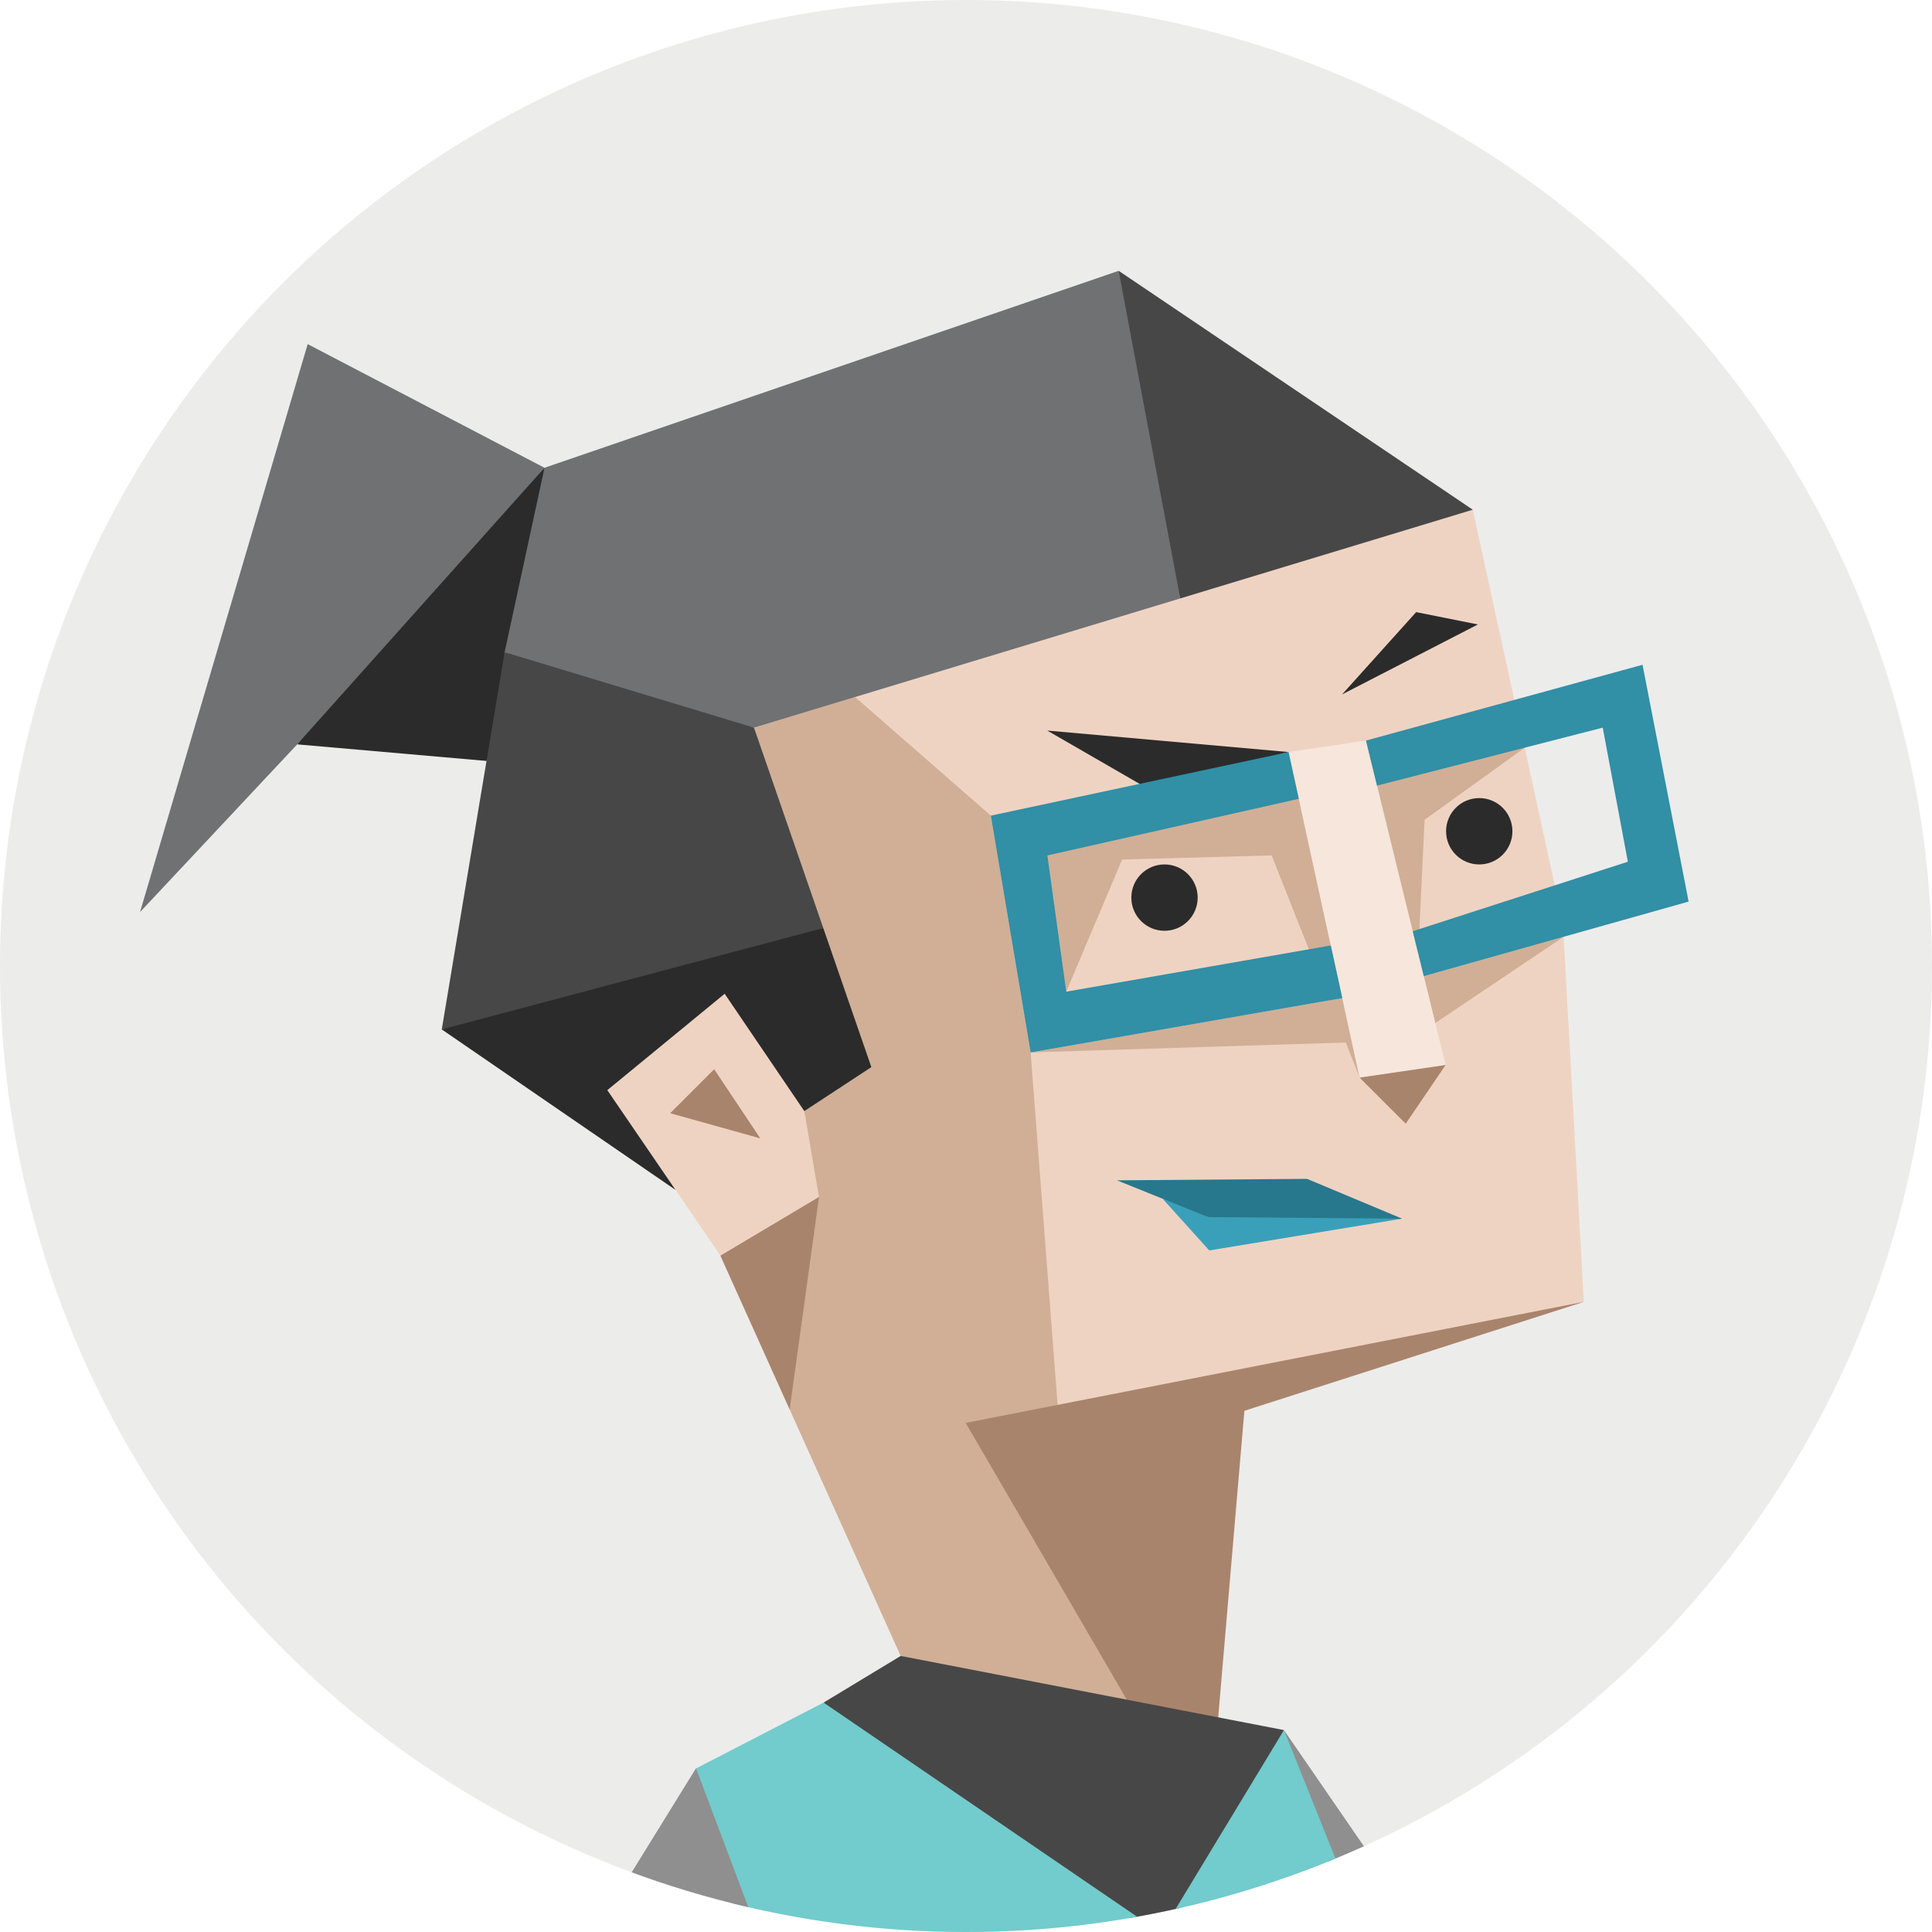
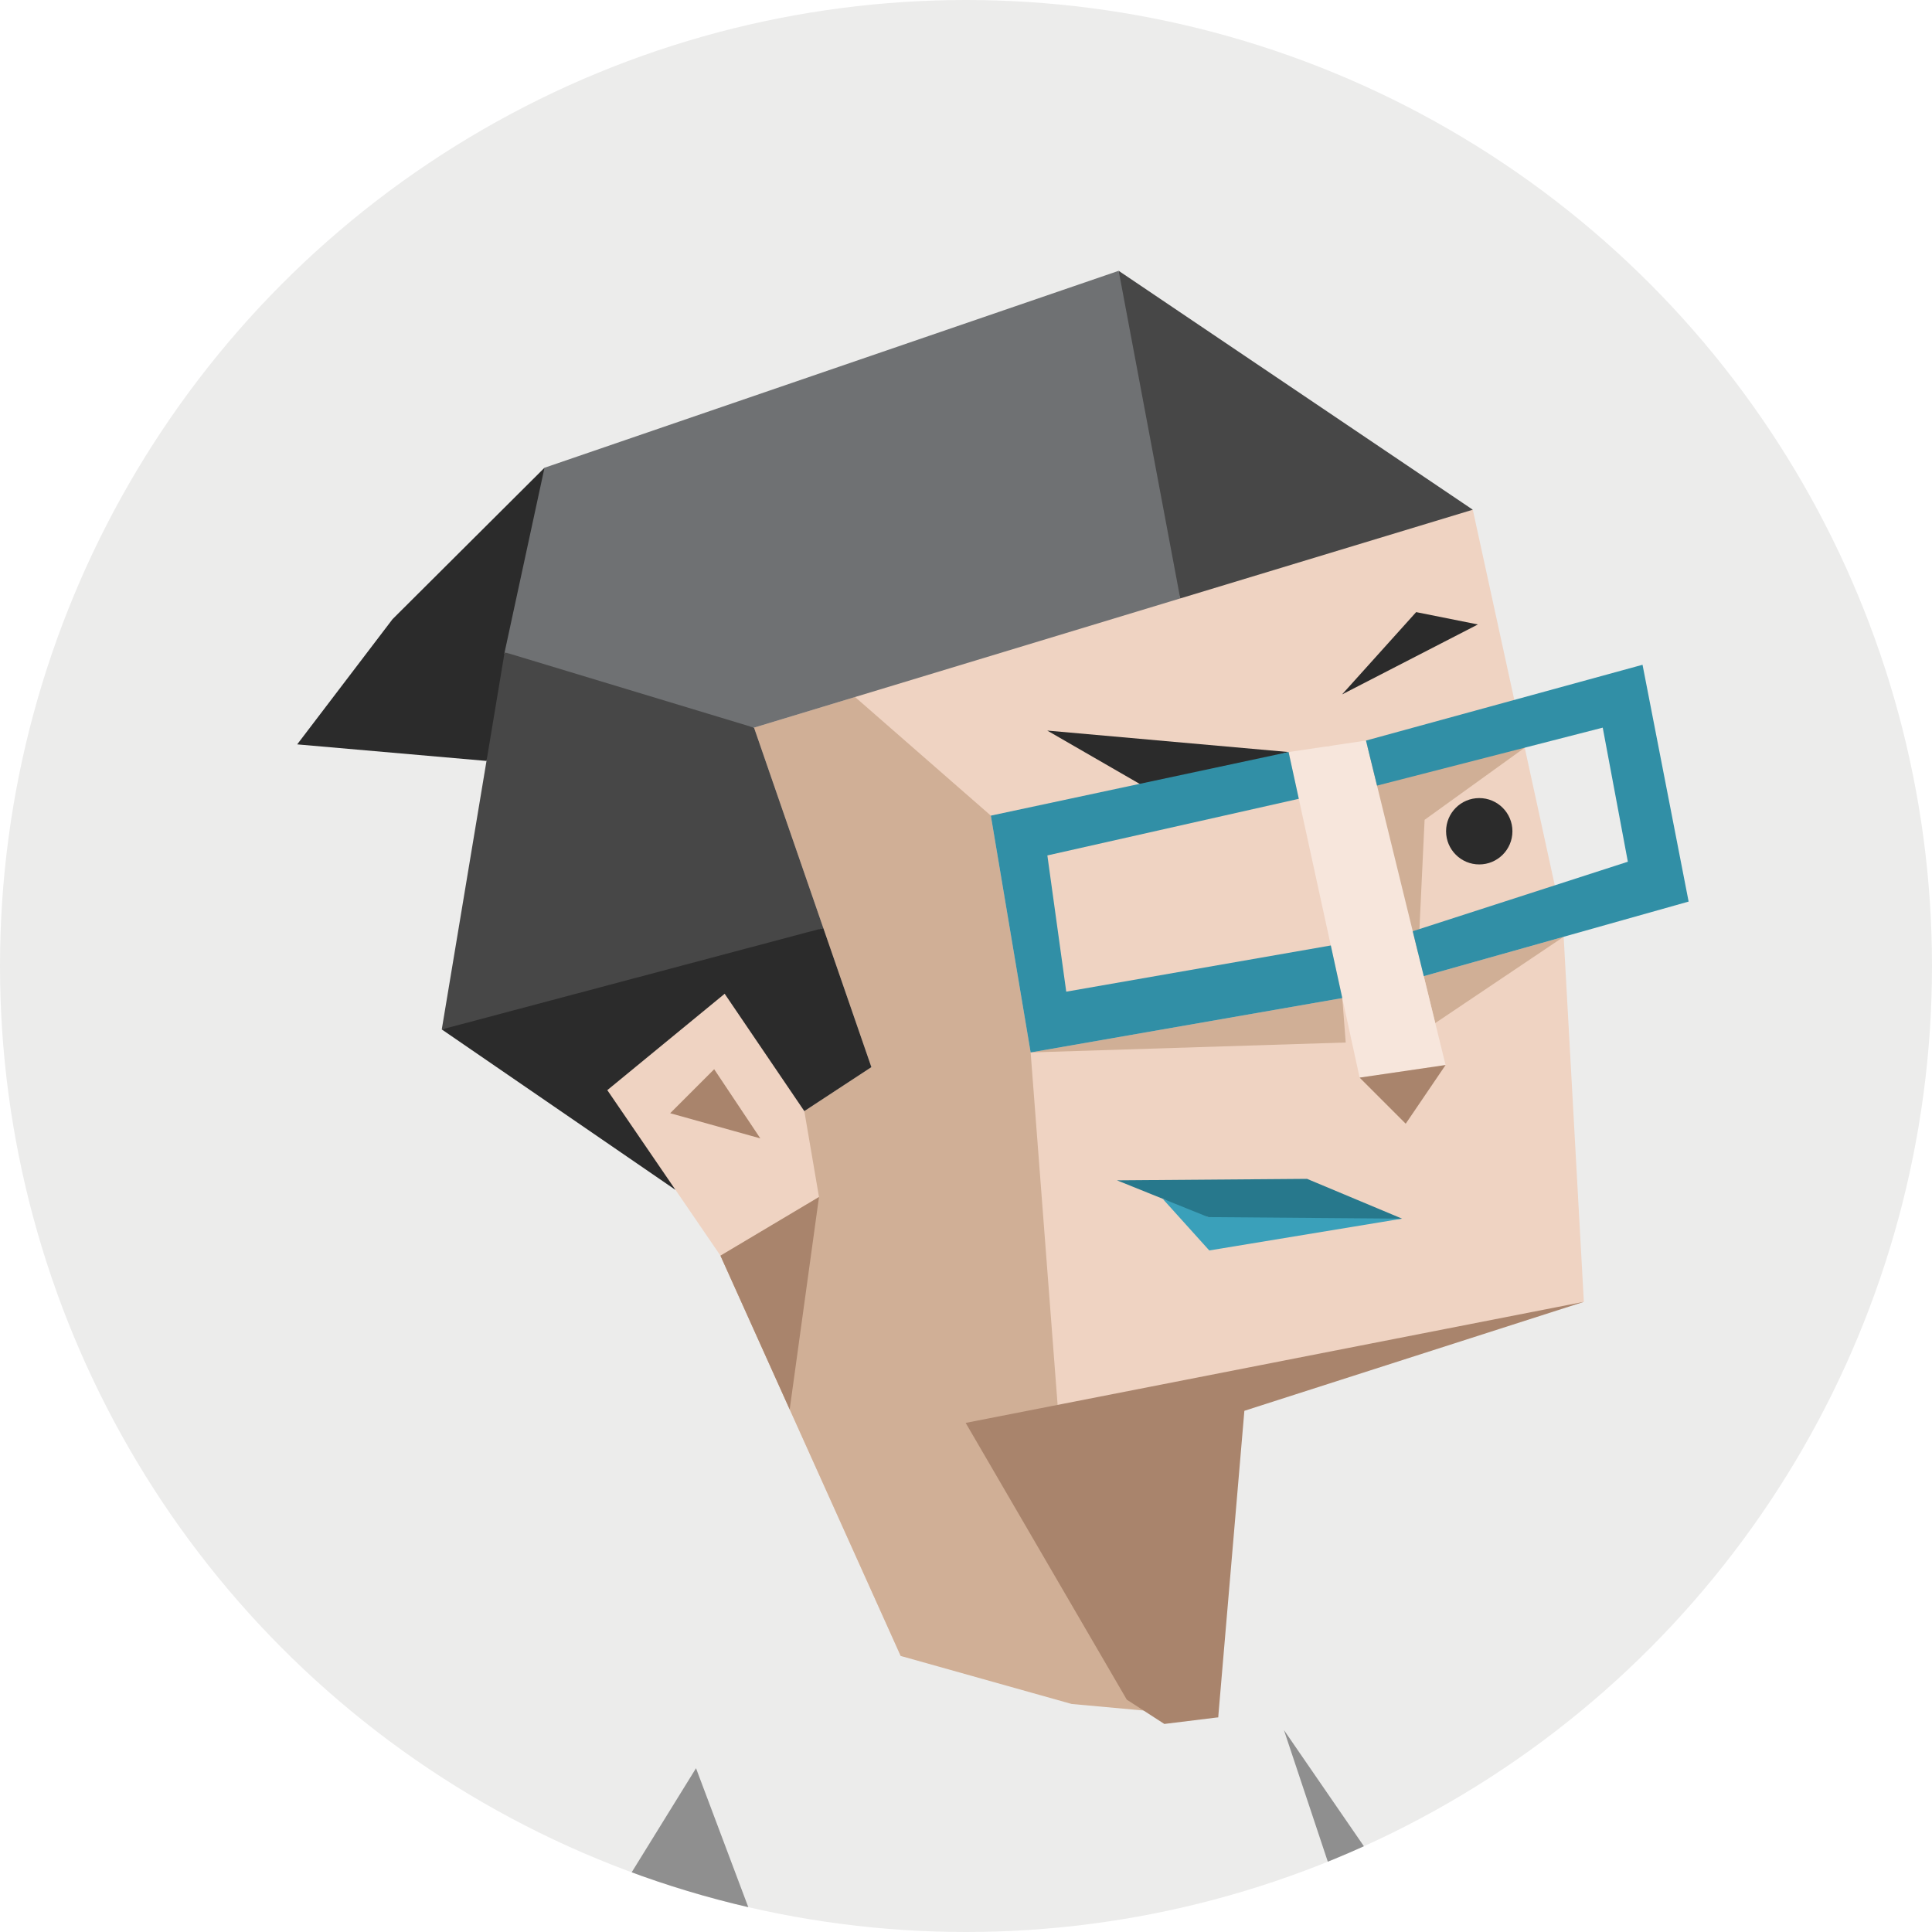
<svg xmlns="http://www.w3.org/2000/svg" id="9f52d6ee-illustration" viewBox="0 0 350 350">
  <defs>
    <style>.cls-9f52d6ee-1{fill:none;}.face__bg{fill:#ececeb;}.cls-9f52d6ee-3{clip-path:url(#9f52d6ee-clip-path);}.cls-9f52d6ee-4{fill:#8f8f8f;}.cls-9f52d6ee-10,.cls-9f52d6ee-11,.cls-9f52d6ee-12,.cls-9f52d6ee-14,.cls-9f52d6ee-15,.cls-9f52d6ee-16,.cls-9f52d6ee-4,.cls-9f52d6ee-5,.cls-9f52d6ee-6,.cls-9f52d6ee-7,.cls-9f52d6ee-8,.cls-9f52d6ee-9{fill-rule:evenodd;}.cls-9f52d6ee-5{fill:#efd3c2;}.cls-9f52d6ee-6{fill:#d0af96;}.cls-9f52d6ee-7{fill:#a9846c;}.cls-9f52d6ee-13,.cls-9f52d6ee-8{fill:#2b2b2b;}.cls-9f52d6ee-9{fill:#f7e6dc;}.cls-9f52d6ee-10{fill:#27788c;}.cls-9f52d6ee-11{fill:#3aa0ba;}.cls-9f52d6ee-12{fill:#318fa6;}.cls-9f52d6ee-14{fill:#474747;}.cls-9f52d6ee-15{fill:#6f7173;}.cls-9f52d6ee-16{fill:#72cbcc;}</style>
    <clipPath id="9f52d6ee-clip-path">
      <circle class="cls-9f52d6ee-1" cx="175" cy="175" r="175" />
    </clipPath>
  </defs>
  <circle class="face__bg" cx="175" cy="175" r="175" />
  <g class="cls-9f52d6ee-3">
    <path class="cls-9f52d6ee-4" d="M253.46,369.6l13.8,0,4,0L232.6,313.42l15.75,47.27Z" />
    <polygon class="cls-9f52d6ee-5" points="266.81 92.34 198.23 109.39 136.6 131.82 141.61 160.21 157.86 193.32 150.8 192.82 145.71 201.29 137.85 186.56 131.28 180.03 121.08 185.05 110.02 197.49 113.25 204.96 122.37 215.55 130.52 227.48 163.17 299.99 220.69 311.11 220.3 277.83 225.43 255.58 250.15 246.41 286.93 235.84 283.13 167.12 266.81 92.34" />
-     <polygon class="cls-9f52d6ee-6" points="193.16 179.65 203.29 155.71 230.37 154.97 246.31 195.22 234.37 140.47 206.46 142 189.74 154.97 182.77 167.21 193.16 179.65" />
    <polygon class="cls-9f52d6ee-6" points="276.22 135.45 258.08 148.52 256.93 172.77 240.45 135.2 276.22 135.45" />
    <polygon class="cls-9f52d6ee-6" points="186.71 190.66 243.79 188.86 243.17 180.81 186.71 190.66" />
    <polygon class="cls-9f52d6ee-6" points="283.28 169.7 260.01 185.34 257.93 176.84 283.28 169.7" />
    <polygon class="cls-9f52d6ee-6" points="154.9 126.27 179.5 147.76 186.71 190.66 191.65 255.2 220.69 311.11 194.14 308.69 163.17 299.99 130.52 227.48 148.37 216.85 145.71 201.29 157.86 193.32 136.6 131.82 154.9 126.27" />
    <polygon class="cls-9f52d6ee-7" points="130.52 227.48 148.37 216.85 143.06 255.33 130.52 227.48" />
    <polygon class="cls-9f52d6ee-7" points="286.93 235.84 174.94 257.77 204.13 307.91 210.93 312.31 220.69 311.11 225.43 255.58 286.93 235.84" />
    <polygon class="cls-9f52d6ee-8" points="189.72 132.35 208.09 142.95 233.44 136.24 189.72 132.35" />
    <polygon class="cls-9f52d6ee-8" points="243.13 125.8 256.55 110.89 267.73 113.13 243.13 125.8" />
    <polygon class="cls-9f52d6ee-9" points="233.44 136.24 246.31 195.22 261.88 192.94 247.46 134.16 233.44 136.24" />
    <polygon class="cls-9f52d6ee-7" points="246.31 195.22 254.66 203.57 261.88 192.94 246.31 195.22" />
    <polygon class="cls-9f52d6ee-10" points="202.35 213.83 236.78 213.56 254 220.77 232.01 221.69 218.88 220.49 215.26 219.99 210.96 217.3 202.35 213.83" />
    <polygon class="cls-9f52d6ee-11" points="210.62 217.16 219.07 226.53 254 220.77 218.88 220.49 210.62 217.16" />
    <polygon class="cls-9f52d6ee-7" points="121.41 201.67 129.38 193.7 137.74 206.23 121.41 201.67" />
    <polygon class="cls-9f52d6ee-12" points="233.44 136.24 179.5 147.76 186.71 190.66 243.17 180.81 241.09 171.28 193.16 179.65 189.74 154.97 235.29 144.71 233.44 136.24" />
    <polygon class="cls-9f52d6ee-12" points="297.56 120.43 247.46 134.16 249.46 142.32 290.35 131.82 294.9 156.11 255.93 168.7 257.93 176.84 305.91 163.33 297.56 120.43" />
-     <circle class="cls-9f52d6ee-13" cx="210.96" cy="162.61" r="6.01" />
    <circle class="cls-9f52d6ee-13" cx="267.98" cy="150.59" r="6.01" />
    <polygon class="cls-9f52d6ee-14" points="266.81 92.34 202.66 49.06 204.82 81.56 213.81 108.41 266.81 92.34" />
    <polygon class="cls-9f52d6ee-15" points="202.66 49.06 98.64 84.74 91.04 102.88 91.42 118.15 113.48 127.24 136.6 131.82 154.9 126.27 213.81 108.41 202.66 49.06" />
    <polygon class="cls-9f52d6ee-14" points="91.42 118.15 87.01 129.23 88.14 137.82 80.03 186.49 116.17 180.75 149.15 168.12 136.6 131.82 91.42 118.15" />
    <polygon class="cls-9f52d6ee-8" points="80.03 186.49 149.15 168.12 157.86 193.32 145.71 201.29 131.28 180.03 110.02 197.49 122.37 215.56 80.03 186.49" />
    <polygon class="cls-9f52d6ee-8" points="88.14 137.85 53.84 134.85 71.11 112.17 98.64 84.74 91.42 118.15 88.14 137.85" />
-     <polygon class="cls-9f52d6ee-15" points="98.64 84.74 55.74 62.34 25.37 165.23 53.84 134.85 98.64 84.74" />
-     <polygon class="cls-9f52d6ee-14" points="163.17 299.99 232.6 313.42 225.59 330.49 210.33 350.19 172.55 331.46 149.2 308.44 163.17 299.99" />
-     <path class="cls-9f52d6ee-16" d="M143.14,369.6c37.34.06,74.69.13,112,0L232.6,313.42l-22.27,36.77L149.2,308.44l-23.11,11.93,9.21,32.47Z" />
    <path class="cls-9f52d6ee-4" d="M101.89,369.56q21.36,0,42.72,0l-18.52-49.23L95.58,369.69C97.69,369.61,99.79,369.56,101.89,369.56Z" />
  </g>
</svg>